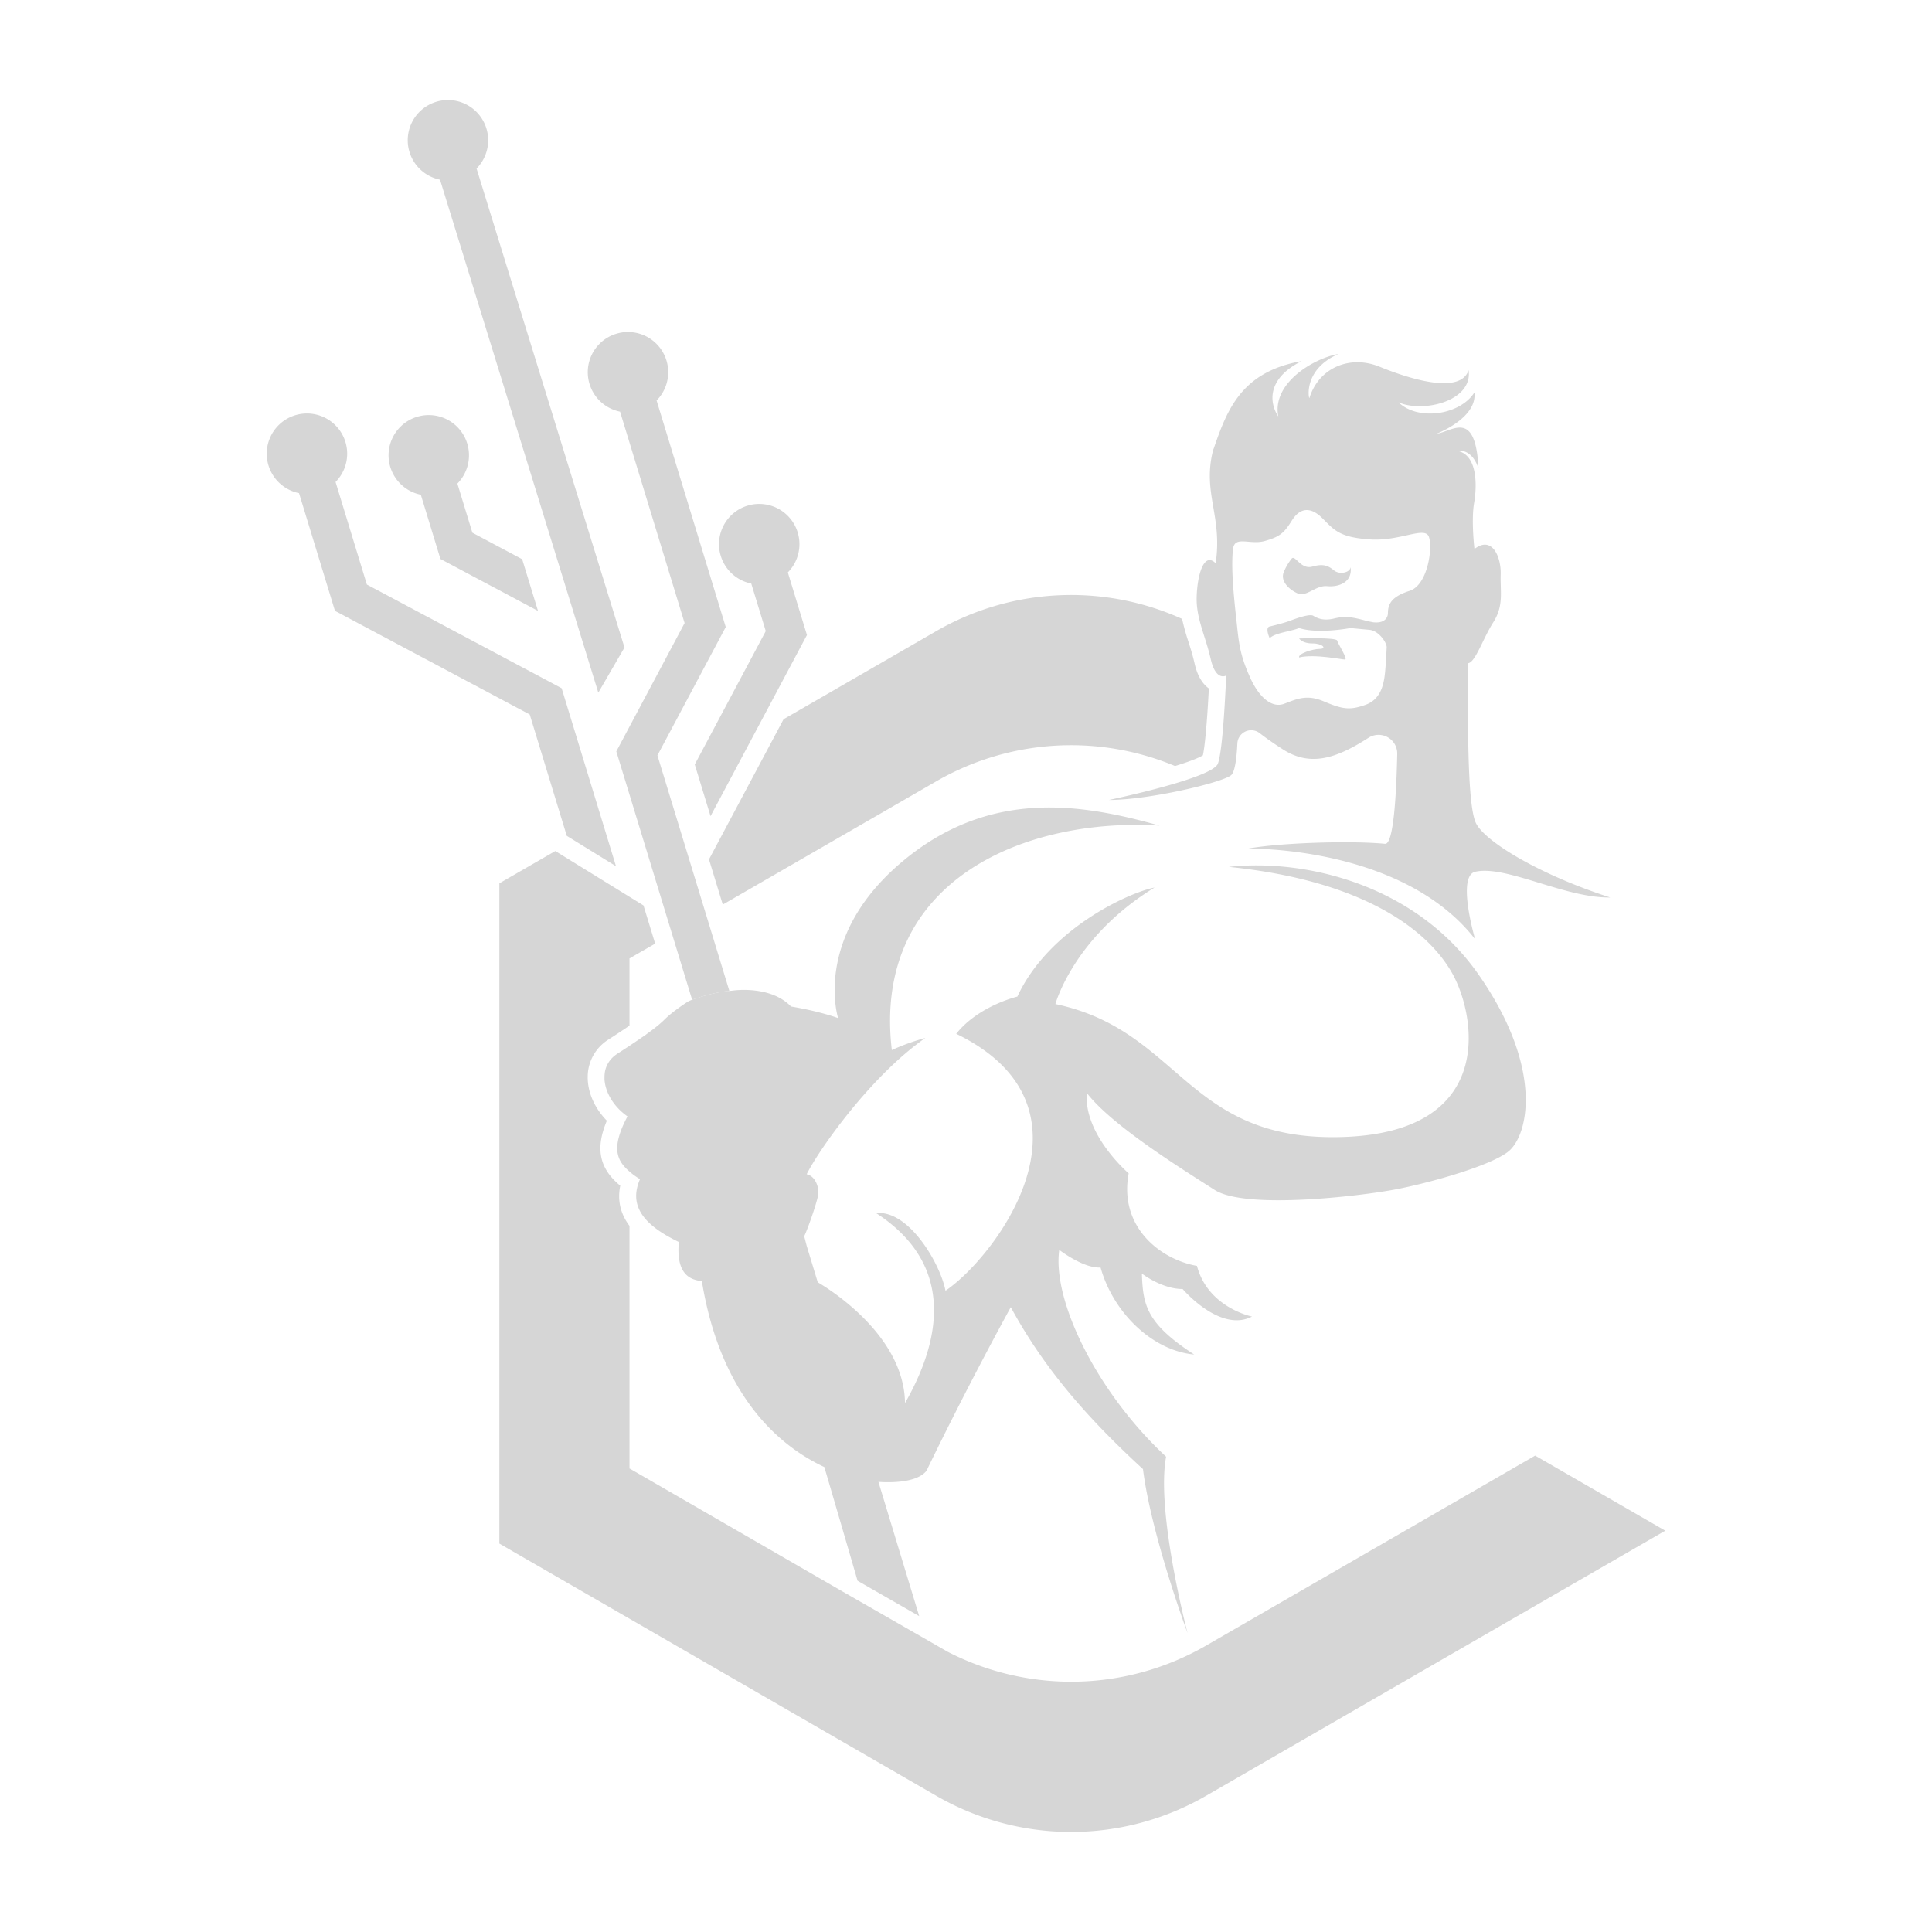
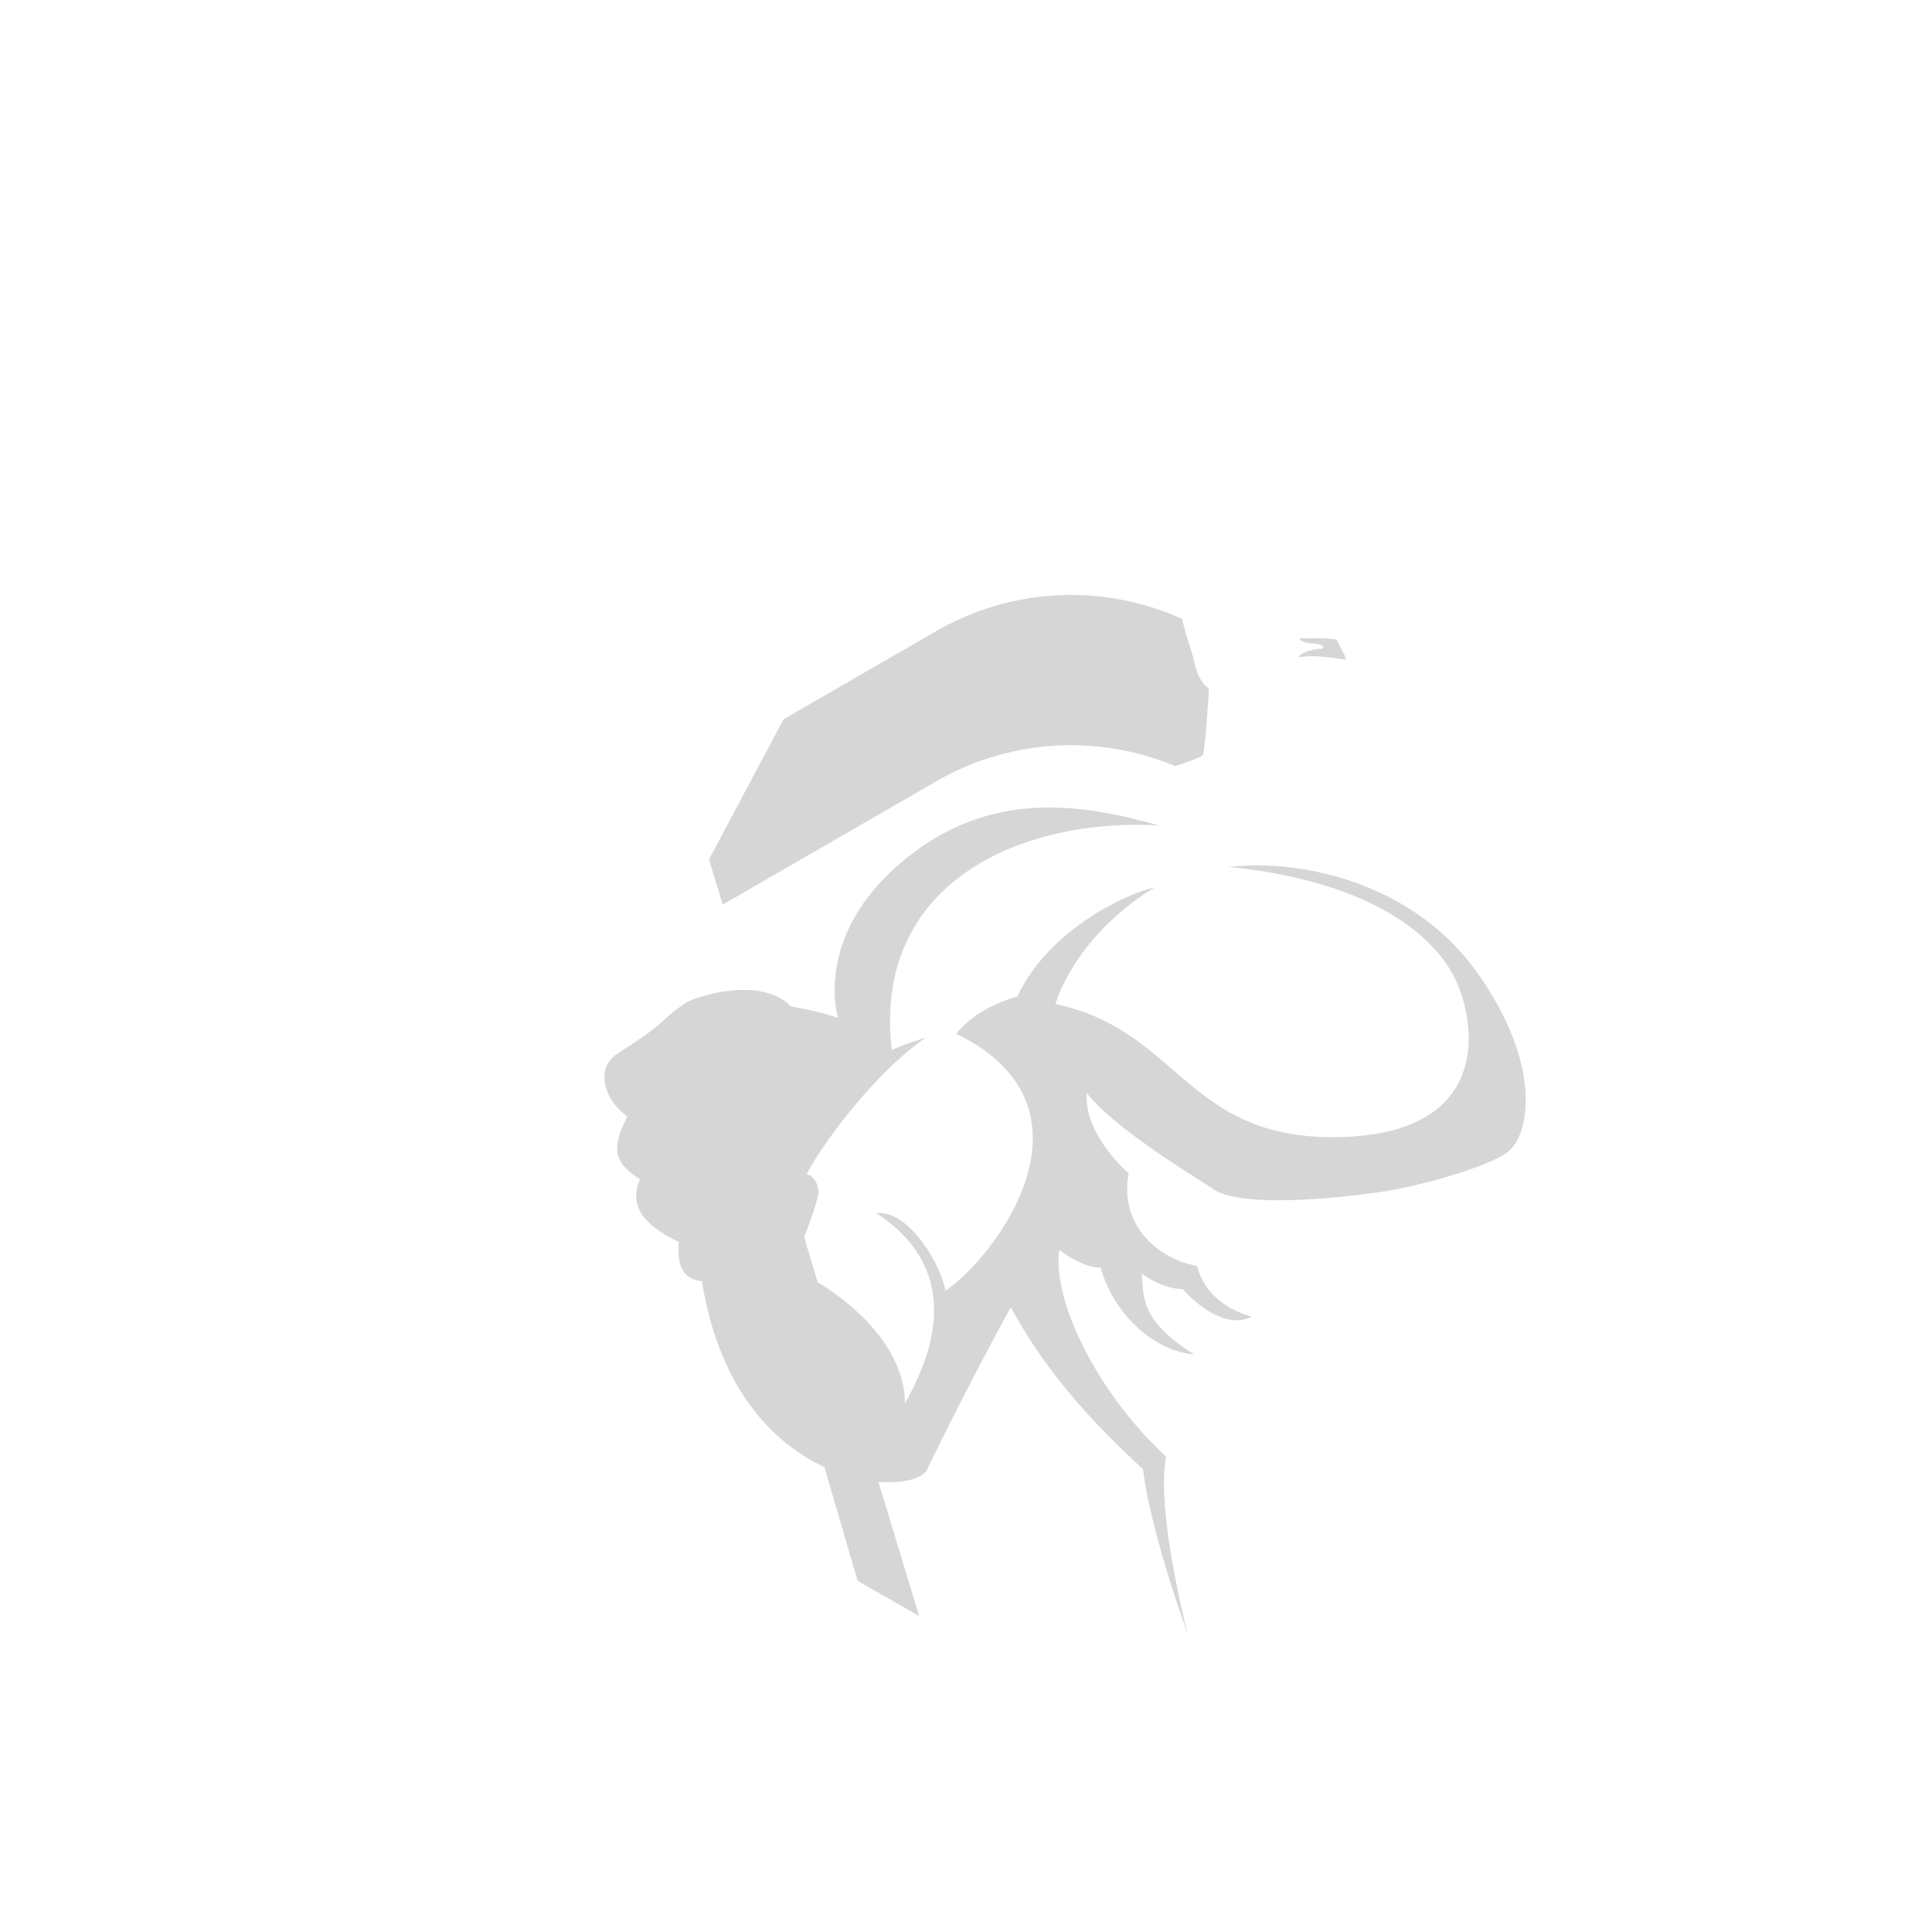
<svg xmlns="http://www.w3.org/2000/svg" id="Layer_1" data-name="Layer 1" viewBox="0 0 2000 2000">
  <defs>
    <style>
            .cls-1 {
                fill: #d6d6d6;
            }
        </style>
  </defs>
  <title>clubhero</title>
  <path class="cls-1" d="M1216.39,793c13.52-4.17,24.07-8.1,28.85-11.1,2.34-10.54,4.75-40.57,6.15-69.24-10.59-7.59-13.78-21.56-14.93-26.59-1.76-7.71-4-14.91-6.24-21.88a236.42,236.42,0,0,1-6.51-23.52,279.23,279.23,0,0,0-254.49,12.64L811.17,744.53,733.93,889.65l14.28,46.77,221-127.6A279.27,279.27,0,0,1,1216.39,793Z" />
-   <path class="cls-1" d="M1589.17,1506.83,1248.52,1703.5a279.27,279.27,0,0,1-267.41,6.44l-108.16-62L651.64,1520.14V1269q-14.2-18.93-9.54-41.59c-21.77-17.79-26-38.44-13.89-67.27-12.74-13-20.11-29.65-19.81-45.77a45.52,45.52,0,0,1,21.08-38c7.66-4.94,15.26-9.92,22.16-14.65V992.17l26.57-15.34-12.07-39.5L574.82,881,516.94,914.4v683.51L969.22,1859a279.29,279.29,0,0,0,279.3,0l475.35-274.45Z" />
-   <path class="cls-1" d="M1343.12,614.19c9.41,4.28,18.81-8.55,30.79-7.41s26.23-4,24.23-19.67c-.57,5.7-11.4,8-17.1,3.42s-10.55-7.41-22.52-4-17.67-12.54-21.38-8.27a55.66,55.66,0,0,0-8.12,13.83C1325.16,601.07,1333.72,609.91,1343.12,614.19Z" />
  <path class="cls-1" d="M1366.22,671.72c-7.7.1-22.66,5-21.38,8.88,15.82-3.85,44,2.14,47.47,2.14s-7.27-16.25-8.12-19.67-39.34-2.14-39.34-2.14,3,5.13,13.68,5.13S1373.91,671.63,1366.22,671.72Z" />
-   <path class="cls-1" d="M423.9,157.34a41.63,41.63,0,1,1,69.43,17.12L646.47,670.29,619.37,717,455.51,186A41.62,41.62,0,0,1,423.9,157.34Zm11.73,354.79,20.3,66.5,101,53.77-16.38-53.52L489,551.43l-15.52-50.84a41.63,41.63,0,1,0-37.82,11.55Zm-55.83,93L347.38,498.94a41.63,41.63,0,1,0-37.82,11.55l37.21,121.87,201.6,107.29,38.36,125.64,50.94,31.43L581.4,712.44Zm397.92-1,15,49.16L719.22,791.39l16.33,53.49,99.8-187.51-19.79-64.82a41.63,41.63,0,1,0-37.82,11.55ZM680.57,782,751.29,649.1,679.7,414.6a41.63,41.63,0,1,0-37.82,11.55L708.69,645,638,777.87l78.48,257.07s21.91-8,38.57-9.09Z" />
-   <path class="cls-1" d="M1527.71,851.71c-9.55-20.9-7.77-116.88-8.41-165.12,7.7,0,15.39-24.8,26.51-42.33s7.13-31.42,7.7-49.66-9-40.41-27.15-26.3c0,0-3.53-29.43-.36-47.68s3.45-50.1-17.5-53.89c0,0,14.65-3.7,22.06,18.25-3.14-62.15-27.08-38.2-43.62-35.92,0,0,42.48-16,39.34-42.76-15.11,23.66-58.58,29.57-78.54,10.18,25.23,11.16,77.11-1.06,72.55-33.27-8.55,25.66-61.29,9-92.08-3.55s-63,1-72.69,32.35c-.57,1.71-7.2-29.36,30.22-45.61-26.23,4.56-69.27,30.5-62.43,64.71-8.27-12-14-38.27,24.23-57.3-62.42,11-77.19,50.26-91.1,90.55a18.69,18.69,0,0,0-.86,2.51c-10.81,43.5,10.14,67.87,2.87,116.19-12.4-12.4-19.1,12.83-19.67,35.06s9,39.77,14.54,64.06c5.4,23.61,16,17.1,16,17.1s-2.85,75.83-8.55,91.22-112.89,37.63-112.89,37.63c42.19,0,118-18.24,126.57-25.66,4.06-3.52,5.78-18.3,6.46-32.83A14.34,14.34,0,0,1,1304,758.93c6.35,4.9,14.29,10.55,24.1,16.84,28.43,18.21,55.2,9.43,88.54-12a19.33,19.33,0,0,1,29.77,16.66c-.85,39.69-3.6,93.94-12.6,93.08-36.64-3.51-110-.94-142.11,5,0,0,159.64-3.42,235.33,93.73,0,0-19.32-65.32.14-69.79,31.57-7.24,93.08,27.45,139.69,26.6C1592.42,905.1,1536.3,870.5,1527.71,851.71Zm-68.39-240.12c-18.67,6-22.48,13.39-22.55,23.26-.11,5.27-4.28,10.64-15.32,9.32-2-.41-4-.81-6-1.2h0c-15.6-4.33-22.92-5.47-34.41-2.69s-17.82-.57-21.52-2.85-17.33,2.62-24.37,5.27c-5.57,2.1-15.3,4.53-19.14,5.45l-1.64.39c-3.64.88-2.44,6.42,0,12.17,5.3-5.65,22.07-7,30.42-10.57h0c19.88,6.44,53.1,0,53.1,0l19.8,1.87c9.8.93,18,13.46,17.81,18.11-.41,8.26-.86,16.05-1.27,21.17-1.09,13.7-3,32.07-20.77,38.38-16.58,5.9-24.06,4.4-43.37-3.73-17.4-7.32-27.66-2.38-40.62,2.57s-26.17-6.93-35.06-26.51c-9.2-20.27-11.55-31.86-13.68-52.6-1.7-16.51-7.14-58.71-4.28-81.25,1.78-14,17.57-3.77,32.86-8.12s19.71-7.87,27.94-21.06,19.15-15,31.64-2.52,17.74,19.77,49.13,21.94,57.09-14.14,61.17-2.64S1478,605.55,1459.32,611.59Z" />
  <path class="cls-1" d="M1530.42,1008.59c-65.85-94.07-181.31-119.73-258.28-111.18C1415,911.95,1480,965,1503.91,1008.59s45.33,164.2-115.46,168.48-165.91-110.32-295.91-137.69c0,0,18.82-69.27,102.63-120.59-26.51,5.13-109.47,42.76-142,112.89,0,0-40.2,9.41-63.29,38.49,156.51,76.12,41.91,230.06-11.12,266-5.13-27.37-37.63-83.81-71.84-80.39,94.93,61.58,54.73,153.09,29.93,196.7-.78-69.35-76.8-117.12-90.31-125.06l-11.51-37.89-2.52-9.8c3.42-6.84,13.68-35.92,14.54-43.62s-3.42-18.82-12-20.53c12.83-25.66,66.42-101.77,122.87-141.11A228.7,228.7,0,0,0,923.21,1087C902.68,911.38,1060.9,846.09,1200.3,854.65c-79.54-22.24-176.18-39.34-267.69,38.49s-65,160.78-65,160.78-18-6.84-48.75-12c-21.38-22.24-59.87-16.53-59.87-16.53s-1.52.14-4,.44c-16.67,1.08-38.57,9.09-38.57,9.09-1.44.59-2.86,1.21-4.19,1.87,0,0-15.39,9.69-24.52,18.81-4.42,4.42-10.85,9.5-18.8,15.19v.1l-6.4,4.38q-2.8,1.92-5.78,3.93l-.4.27-3.63,2.42-1.45,1-1.63,1.07-2,1.29-1.42.93-2.76,1.8-.74.48-3.9,2.53a31,31,0,0,0-2.7,2l-.44.36a27.59,27.59,0,0,0-9,14.12l-.08.32A29.53,29.53,0,0,0,626,1111c0,.08,0,.16,0,.24-.13,1-.21,2.08-.24,3.15,0,.19,0,.38,0,.58s0,.6,0,.9,0,.87,0,1.3c0,.28,0,.56.06.84,0,.47.07.94.13,1.41,0,.24.06.48.1.72.07.52.15,1,.24,1.56,0,.2.08.4.12.61.11.56.22,1.12.36,1.68l.13.52c.15.59.31,1.18.48,1.77l.14.46q.28.9.6,1.8l.17.46q.33.88.69,1.76l.21.51c.24.56.49,1.11.76,1.67l.29.6c.25.51.51,1,.78,1.51l.4.74c.24.43.49.86.74,1.29s.37.63.56.94.42.65.62,1,.52.81.8,1.21l.35.49a59.48,59.48,0,0,0,6.13,7.38l.39.4a63.46,63.46,0,0,0,8.57,7.2c-2.14,4-3.92,7.72-5.39,11.21-1.24,3-2.24,5.7-3,8.29l-.25.84c-.24.83-.45,1.64-.65,2.43-2.13,8.7-1.65,15.62,1,21.53l.07.17c.17.37.35.74.54,1.11,2.47,4.71,6.35,8.77,11.27,12.79l2.34,1.91c2.16,1.58,4.49,3.15,7,4.72-5.82,13.44-5.3,25.47,2.17,36.59.19.27.36.54.55.81,6.9,9.79,19.25,18.88,37.48,27.6-2.92,33.56,11.58,39.11,23.87,40.55,19,116.73,78,169.72,126.78,192.43,11.4,38.85,23.22,79.27,34.39,117.72L951.54,1673l-42.2-139c6,.49,38.93,2.47,49.79-11.49,0,0,37.63-78.68,87.23-169.33,32.5,59.87,75.26,111.18,136.84,167.62,8.55,68.42,46.15,169.77,46.15,169.77s-32.9-125.3-22.21-182.6c-71-65.85-118-161.07-110.61-214.09,0,0,25.09,19.38,42.76,18.24,13.11,46.75,53.59,86.09,96.93,90.08-50.17-32.5-53-51.88-54.16-83.81,0,0,20.53,16,42.19,16,0,0,38.77,45.61,71.84,28.51,0,0-45.61-9.12-57-52.45-38.77-6.84-81-41.05-70.7-95.79,0,0-46.75-39.91-43.33-83.24,26.23,34.21,100.35,79.82,132.28,100.35s149.94,6.5,186.43-.34,103-25.56,119.18-40.71C1583.28,1171.65,1596.27,1102.66,1530.42,1008.59Z" />
</svg>